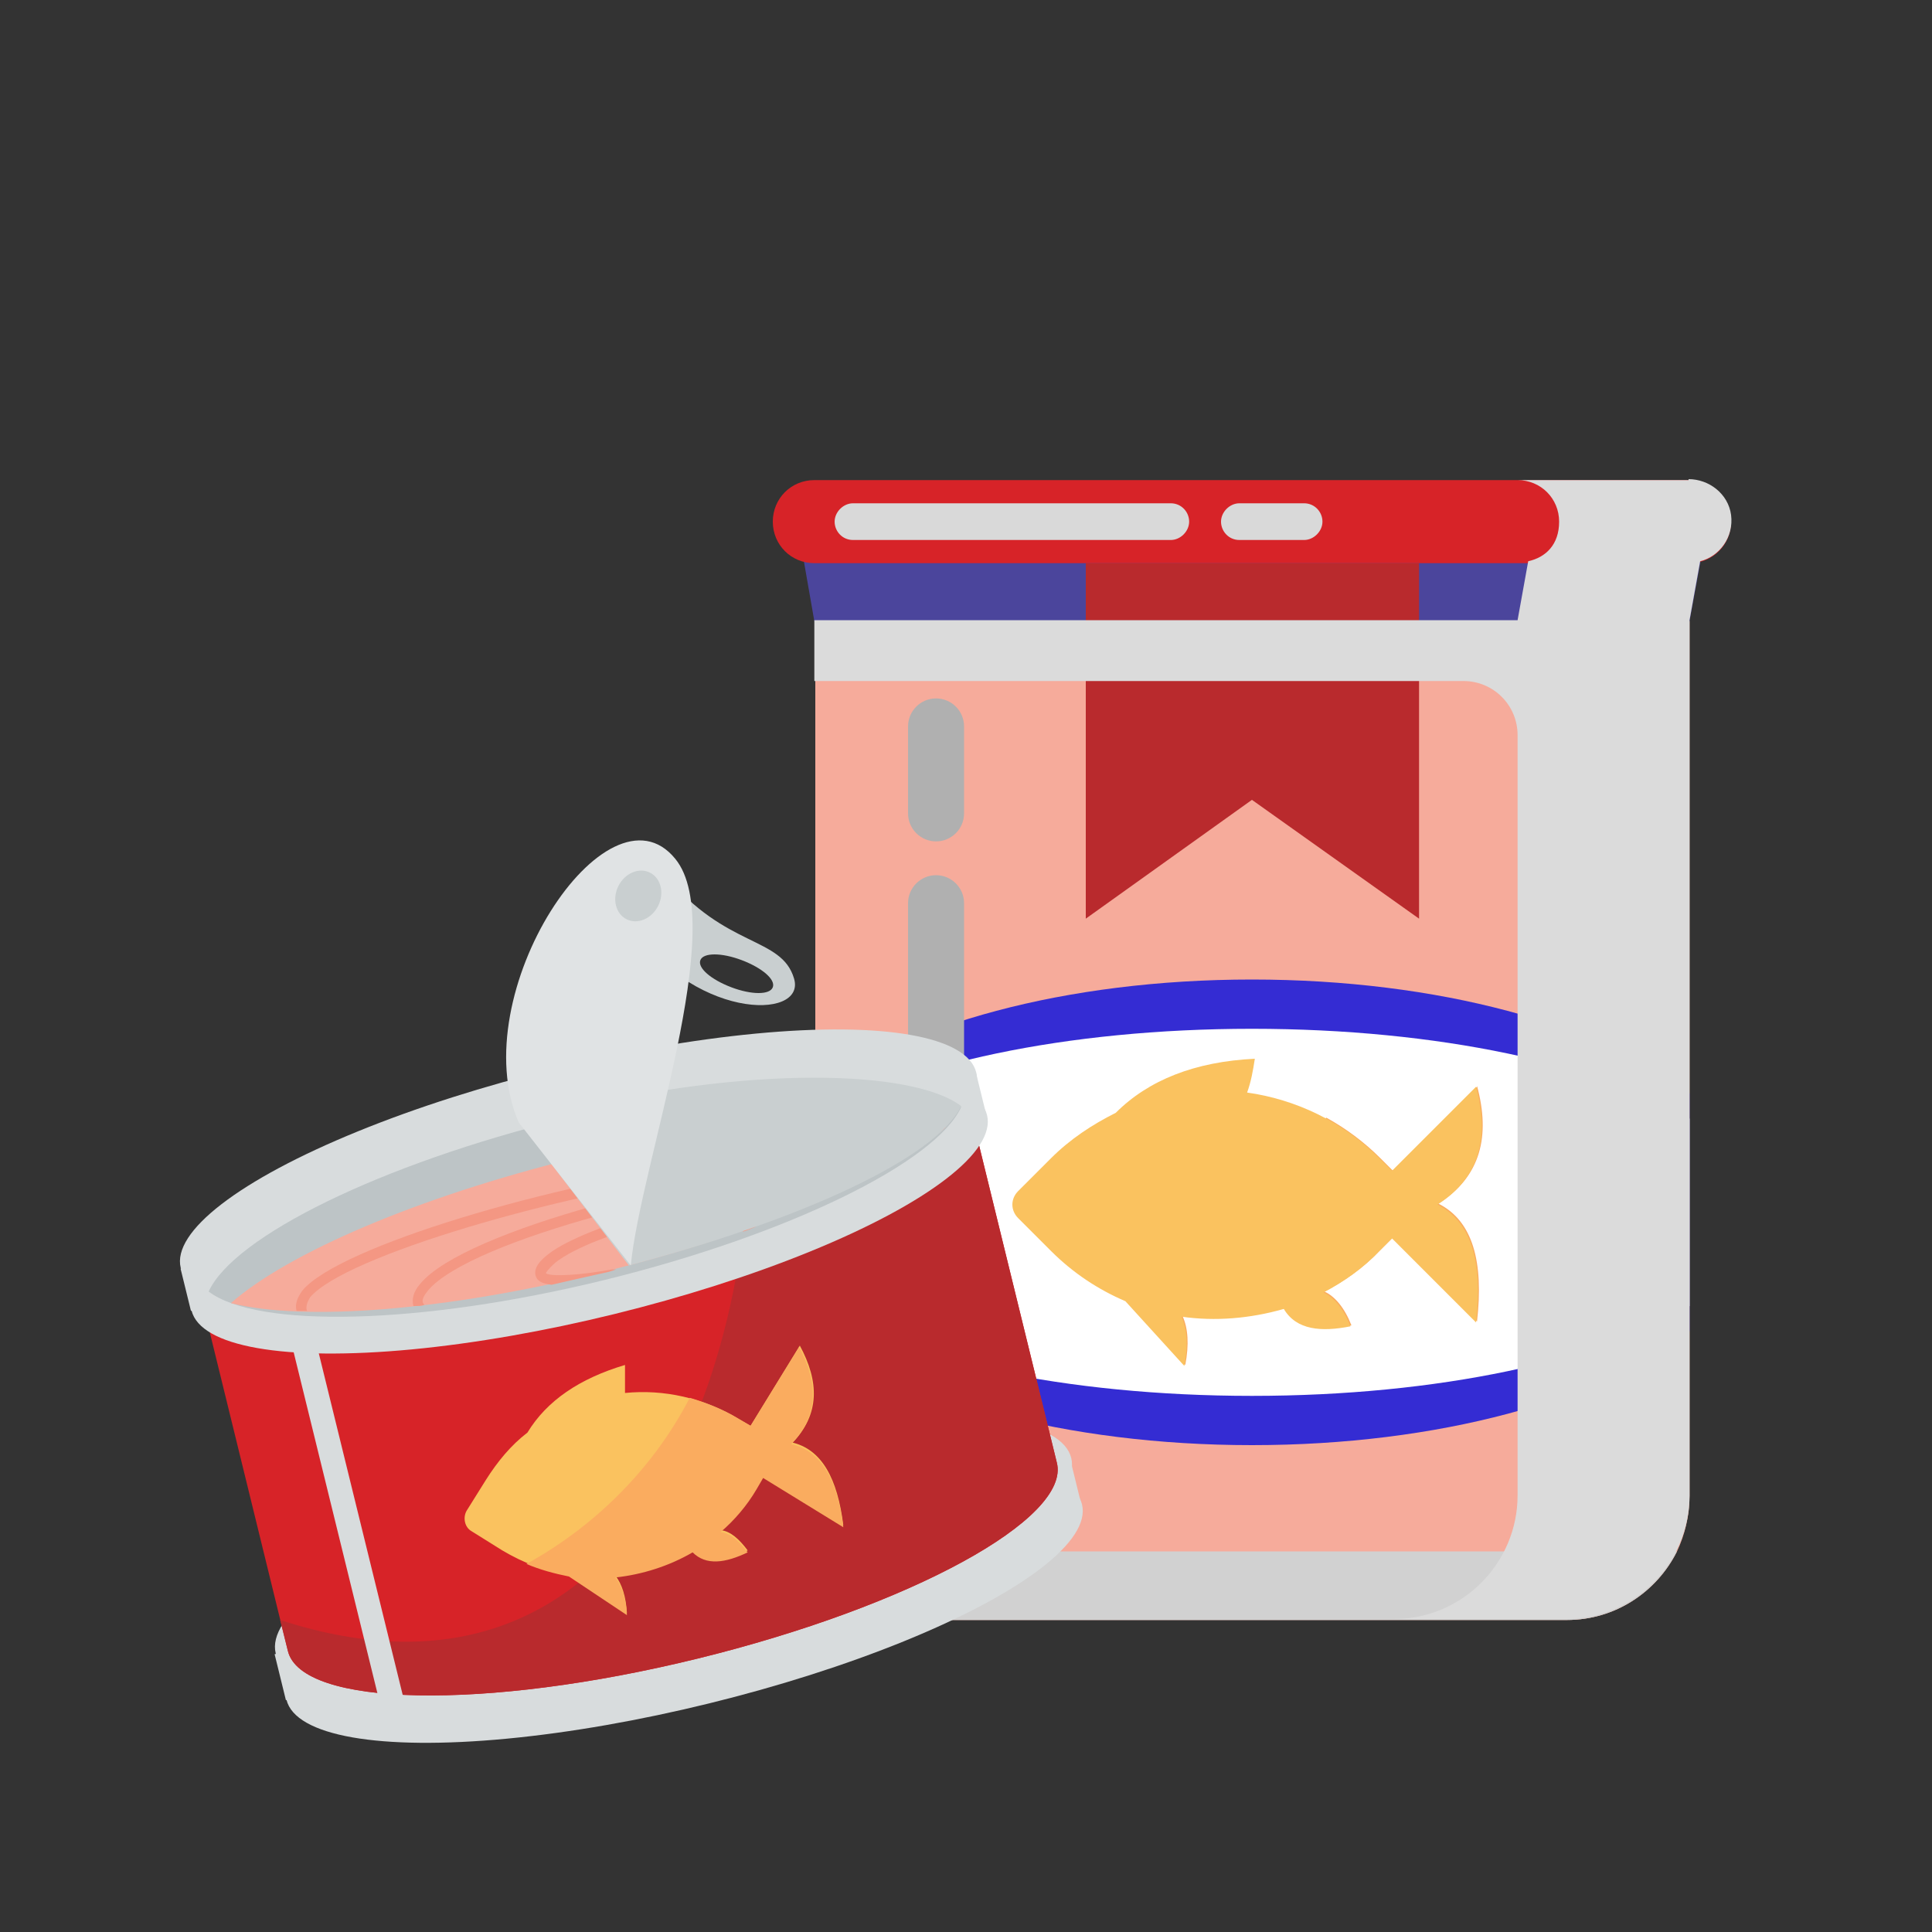
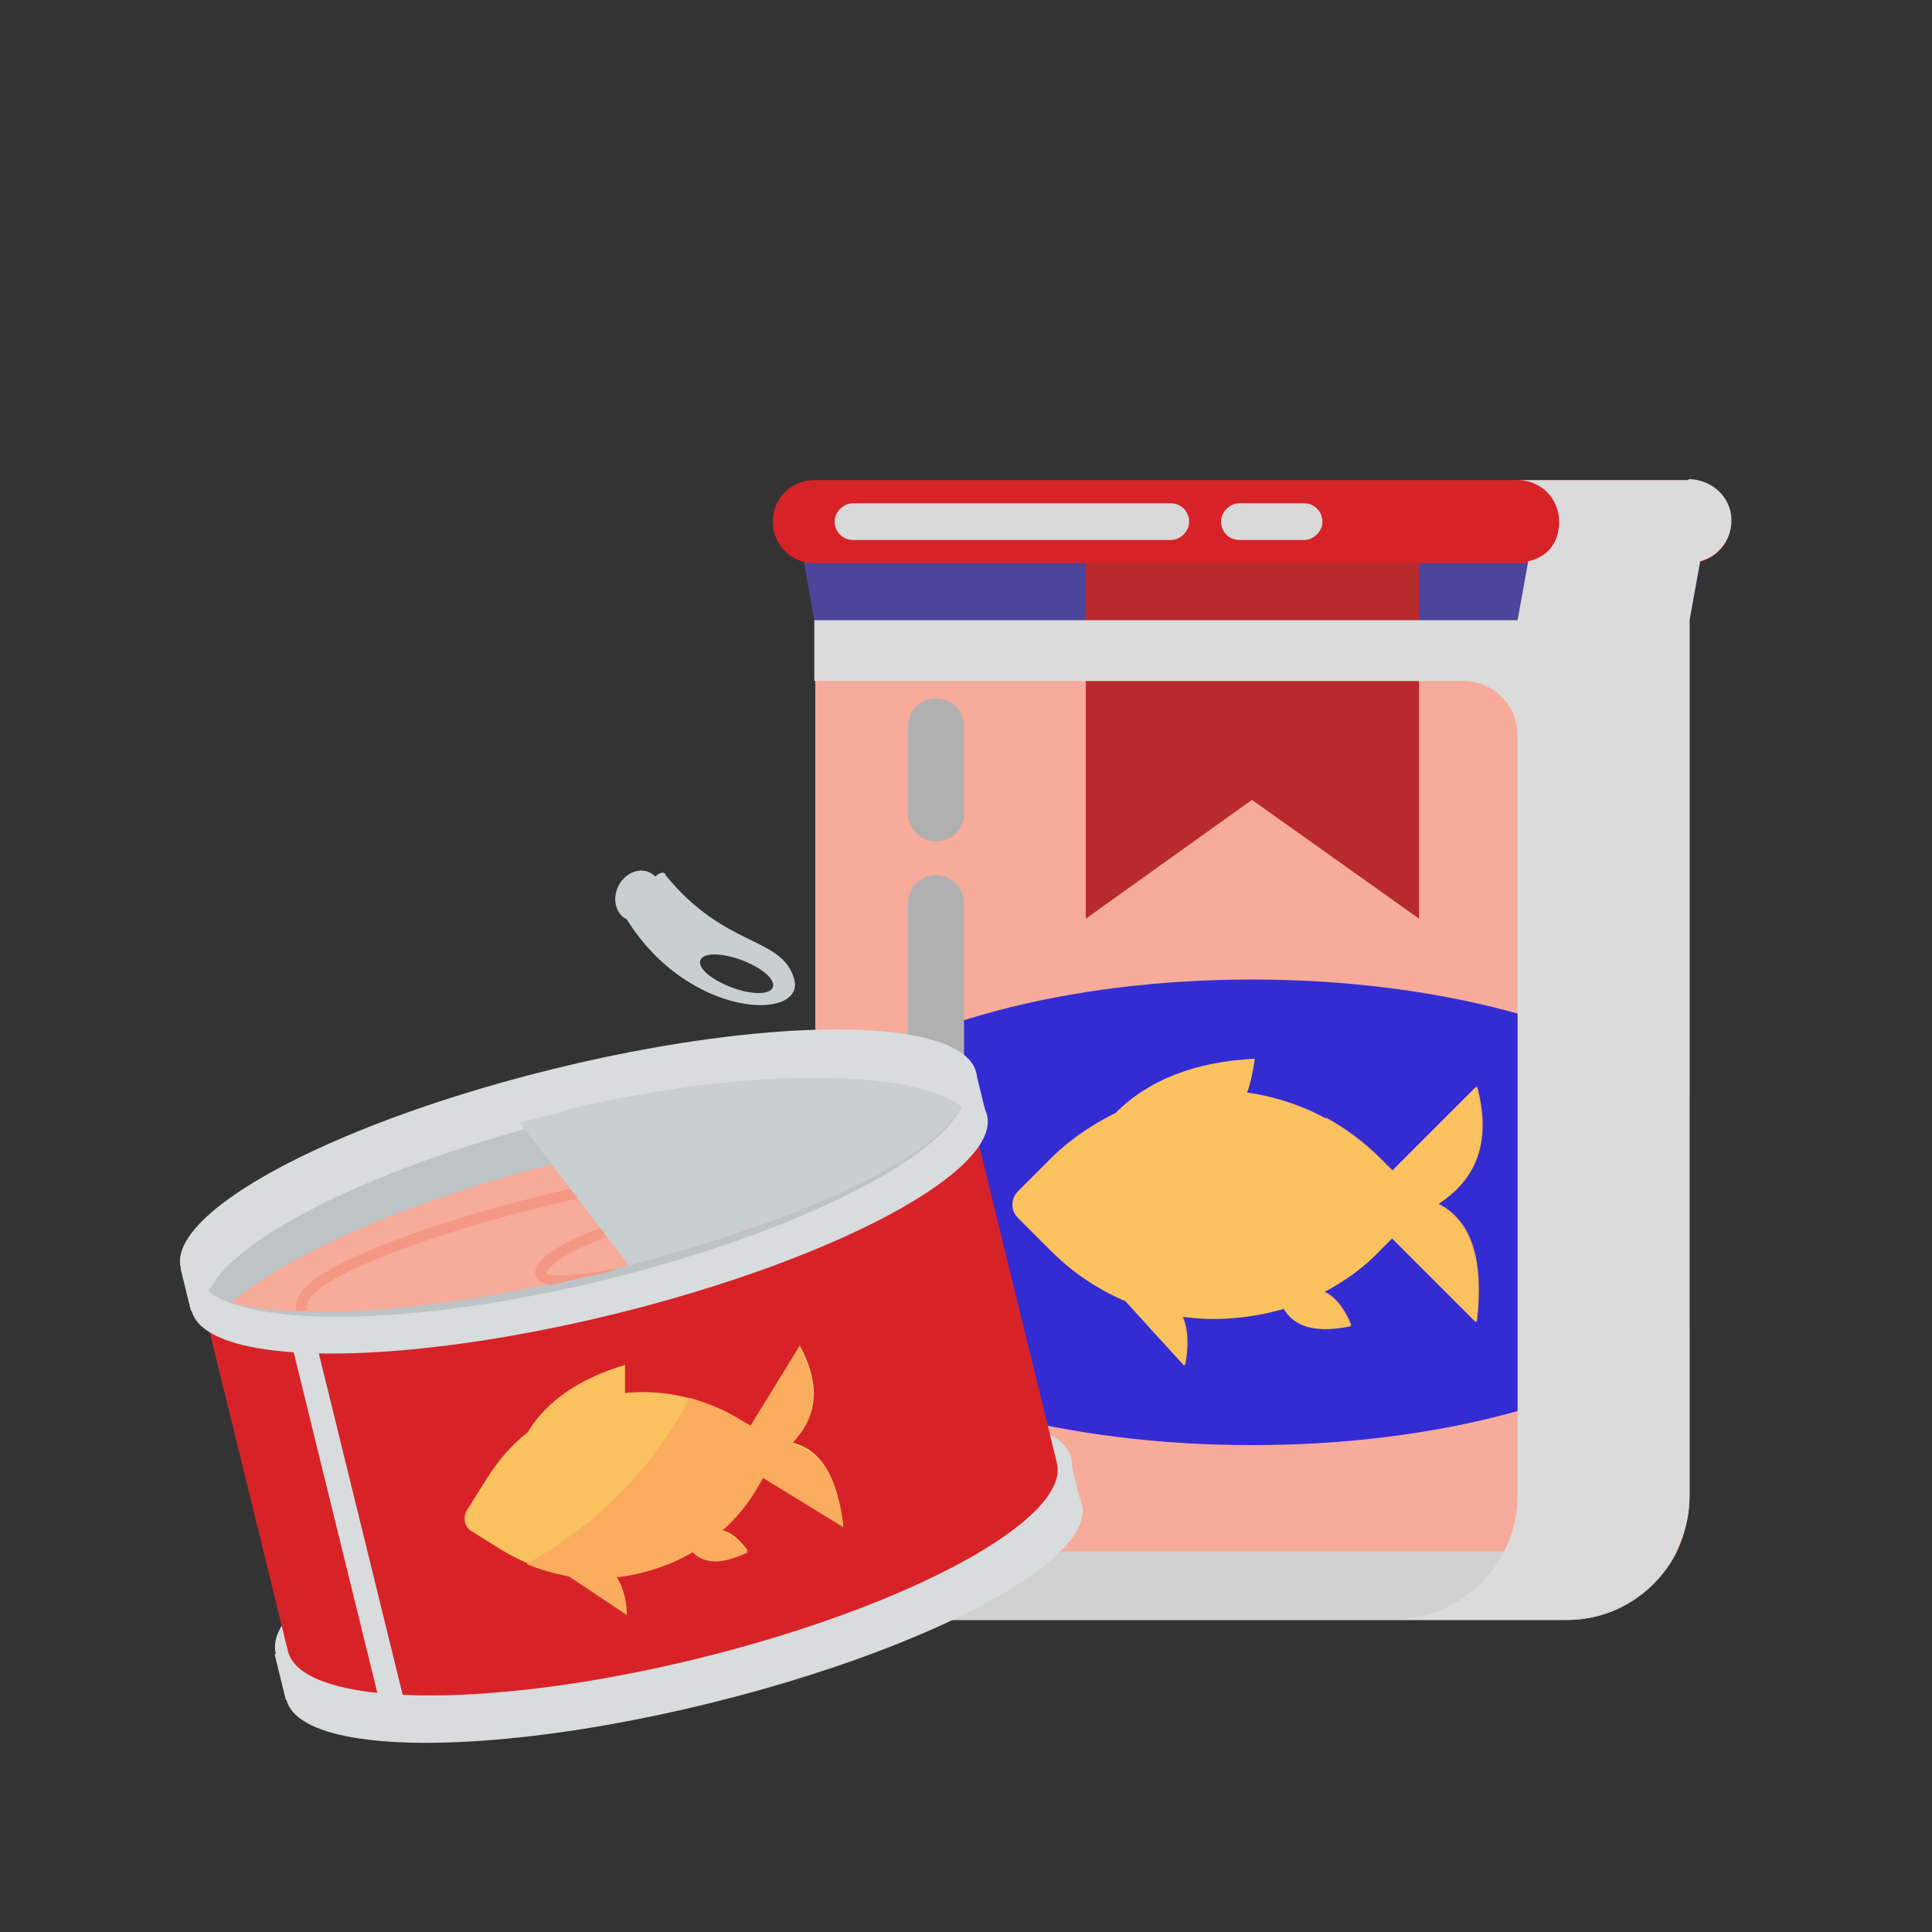
<svg xmlns="http://www.w3.org/2000/svg" version="1.1" viewBox="0 0 200 200">
  <rect x="0" y="0" width="200" height="200" fill="#333333" stroke="none" />
  <defs>
    <style>
      .cls-1 {
        fill: #bdc4c6;
      }

      .cls-1, .cls-2, .cls-3, .cls-4, .cls-5, .cls-6, .cls-7, .cls-8, .cls-9, .cls-10, .cls-11, .cls-12, .cls-13, .cls-14, .cls-15, .cls-16, .cls-17, .cls-18 {
        stroke-width: 0px;
      }

      .cls-2 {
        fill: #b92a2d;
      }

      .cls-19 {
        isolation: isolate;
      }

      .cls-3 {
        fill: #d9d9d9;
      }

      .cls-4 {
        fill: #e0e3e4;
      }

      .cls-5 {
        fill: #b0b0b0;
      }

      .cls-6 {
        fill: #d8dcdd;
      }

      .cls-7 {
        fill: #dbdbdb;
      }

      .cls-8 {
        fill: #faac5f;
      }

      .cls-9 {
        fill: #666;
      }

      .cls-10 {
        fill: #342cd3;
      }

      .cls-20 {
        mix-blend-mode: screen;
      }

      .cls-11 {
        fill: #c9cfd0;
      }

      .cls-12 {
        fill: #d72328;
      }

      .cls-13 {
        fill: #f6ab9b;
      }

      .cls-14 {
        fill: #fac25f;
      }

      .cls-15 {
        fill: #fff;
      }

      .cls-16 {
        fill: #4b459c;
      }

      .cls-17 {
        fill: #f49783;
      }

      .cls-18 {
        fill: #d1d1d1;
      }

      .cls-21 {
        mix-blend-mode: multiply;
      }
    </style>
  </defs>
  <g class="cls-19">
    <g id="illu">
      <g>
        <path class="cls-9" d="M174.9,64.3v90.6c0,2-.5,4-1.3,5.7-2.1,4.2-6.4,7.1-11.4,7.1h-65.1c-5,0-9.3-2.9-11.4-7.1-.9-1.7-1.3-3.6-1.3-5.7v-90.6h90.6Z" />
        <path class="cls-13" d="M174.9,64.3v90.6c0,2-.5,4-1.3,5.7-2.1,4.2-6.4,7.1-11.4,7.1h-65.1c-5,0-9.3-2.9-11.4-7.1-.9-1.7-1.3-3.6-1.3-5.7v-90.6h90.6Z" />
        <polygon class="cls-16" points="176.8 54 82.5 54 84.3 64.3 174.9 64.3 176.8 54" />
        <path class="cls-10" d="M174.9,113.2v24.6c-9.2,7.1-26,11.8-45.3,11.8s-36.1-4.7-45.3-11.8v-24.6c9.2-7.1,26-11.8,45.3-11.8s36.1,4.7,45.3,11.8Z" />
-         <path class="cls-15" d="M174.9,115.8v19.4c-9.2,5.6-26,9.3-45.3,9.3s-36.1-3.7-45.3-9.3v-19.4c9.2-5.6,26-9.3,45.3-9.3s36.1,3.7,45.3,9.3Z" />
        <g class="cls-20">
          <path class="cls-5" d="M96.9,87.1c-1.6,0-2.9-1.3-2.9-2.9v-9c0-1.6,1.3-2.9,2.9-2.9s2.9,1.3,2.9,2.9v9c0,1.6-1.3,2.9-2.9,2.9Z" />
        </g>
        <g class="cls-21">
          <path class="cls-18" d="M173.6,160.6c-2.1,4.2-6.4,7.1-11.4,7.1h-65.1c-5,0-9.3-2.9-11.4-7.1h88Z" />
        </g>
        <g class="cls-20">
          <path class="cls-5" d="M96.9,156.7c-1.6,0-2.9-1.3-2.9-2.9v-60.3c0-1.6,1.3-2.9,2.9-2.9s2.9,1.3,2.9,2.9v60.3c0,1.6-1.3,2.9-2.9,2.9Z" />
        </g>
        <polygon class="cls-2" points="146.9 95.1 129.6 82.8 112.4 95.1 112.4 58.3 146.9 58.3 146.9 95.1" />
        <path class="cls-12" d="M174.9,58.3h-90.6c-2.4,0-4.3-1.9-4.3-4.3s1.9-4.3,4.3-4.3h90.6c2.4,0,4.3,1.9,4.3,4.3s-1.9,4.3-4.3,4.3Z" />
        <g class="cls-20">
          <path class="cls-3" d="M135,55.9h-6.7c-1.1,0-1.9-.9-1.9-1.9s.9-1.9,1.9-1.9h6.7c1.1,0,1.9.9,1.9,1.9s-.9,1.9-1.9,1.9Z" />
        </g>
        <g class="cls-20">
          <path class="cls-3" d="M121.2,55.9h-32.9c-1.1,0-1.9-.9-1.9-1.9s.9-1.9,1.9-1.9h32.9c1.1,0,1.9.9,1.9,1.9s-.9,1.9-1.9,1.9Z" />
        </g>
        <g class="cls-21">
          <path class="cls-7" d="M174.8,49.7h-17.7c2.4,0,4.3,1.9,4.3,4.3s-1.4,3.7-3.2,4.1l-1.1,6.1h-72.8v6.3h67.2c3.1,0,5.6,2.5,5.6,5.6v78.7c0,7-5.7,12.8-12.8,12.8h17.8c7,0,12.8-5.7,12.8-12.8v-90.6l1.1-6.1c2-.5,3.5-2.5,3.2-4.8-.3-2.2-2.3-3.7-4.4-3.7Z" />
        </g>
        <path class="cls-8" d="M152.9,112.5l-8.7,8.7-1.3-1.3c-1.7-1.7-3.6-3.1-5.6-4.2-6.3,7.2-15.3,13.1-25.8,16,1.6,1.2,3.3,2.2,5.1,2.9l6.1,6.7c.4-2.1.3-3.8-.3-5.1,3.5.5,7.1.2,10.6-.8,1.3,2.2,3.9,2.4,6.9,1.8-.7-1.8-1.7-3-2.8-3.5,2.1-1.1,4.1-2.5,5.8-4.3l1.3-1.3,8.7,8.7c.7-6.1-.4-10.4-4-12.2,4.4-2.8,5.4-7,4-12.2Z" />
        <path class="cls-14" d="M148.8,124.7c4.4-2.8,5.4-7,4-12.2l-8.7,8.7-1.3-1.3c-3.8-3.8-8.7-6.1-13.7-6.8.4-1.1.6-2.2.8-3.5-6.2.3-11,2.2-14.4,5.6-2.4,1.2-4.7,2.7-6.7,4.7l-3.4,3.4c-.8.8-.8,2,0,2.8l3.4,3.4c2.3,2.3,4.9,4,7.7,5.2l6.1,6.7c.4-2.1.3-3.8-.3-5.1,3.5.5,7.1.2,10.6-.8,1.3,2.2,3.9,2.4,6.9,1.8-.7-1.8-1.7-3-2.8-3.5,2.1-1.1,4.1-2.5,5.8-4.3l1.3-1.3,8.7,8.7c.7-6.1-.4-10.4-4-12.2Z" />
      </g>
      <g>
        <g>
          <ellipse class="cls-6" cx="70.7" cy="165.9" rx="42.4" ry="10.8" transform="translate(-37.4 21.6) rotate(-13.8)" />
          <ellipse class="cls-6" cx="69.6" cy="161.1" rx="42.4" ry="10.8" transform="translate(-36.3 21.2) rotate(-13.8)" />
          <rect class="cls-6" x="27.7" y="161.1" width="84.8" height="4.9" transform="translate(-36.9 21.4) rotate(-13.8)" />
        </g>
        <path class="cls-12" d="M58.3,115.1c-22,5.4-38.7,14.5-37.2,20.3l8.7,35.5c1.4,5.8,20.4,6.2,42.4.8,22-5.4,38.7-14.5,37.2-20.3l-8.7-35.5c-1.4-5.8-20.4-6.2-42.4-.8Z" />
-         <path class="cls-2" d="M109.4,151.4l-8.7-35.5c-1-4-10.2-5.4-23-4.2,1,30.8-12.5,67.8-48.7,56l.8,3.2c1.4,5.8,20.4,6.2,42.4.8,22-5.4,38.7-14.5,37.2-20.3Z" />
        <path class="cls-11" d="M68.9,90.5c-1-1.2-4,4.7-4,4.7,6.5,10.4,18.6,10.5,17.3,6.1-1.3-4.4-7.1-3.1-13.3-10.7ZM80,102.2c-.3.8-2.2.8-4.3,0s-3.5-2-3.2-2.8c.3-.8,2.2-.8,4.3,0,2.1.8,3.5,2,3.2,2.8Z" />
        <rect class="cls-6" x="17.9" y="121.2" width="84.8" height="4.5" transform="translate(-27.6 17.9) rotate(-13.8)" />
        <ellipse class="cls-6" cx="60.9" cy="125.6" rx="42.4" ry="10.8" transform="translate(-28.1 18.1) rotate(-13.8)" />
        <ellipse class="cls-6" cx="59.8" cy="121.2" rx="42.4" ry="10.8" transform="translate(-27.1 17.7) rotate(-13.8)" />
        <path class="cls-1" d="M58.5,115.8c-19.1,4.7-34.3,12.2-36.9,17.9,5,3.8,21.8,3.5,41-1.2,19.1-4.7,34.3-12.2,36.9-17.9-5-3.8-21.8-3.5-41,1.2Z" />
        <path class="cls-13" d="M23.9,134.9c7.6,1.9,22.2.8,38.4-3.2,16.2-4,29.7-9.8,35.6-15-7.6-1.9-22.2-.8-38.4,3.2-16.2,4-29.7,9.8-35.6,15Z" />
        <g>
          <path class="cls-17" d="M63.8,131.4c-.1,0-.2,0-.4,0-3.2.6-6.4.8-6.9.4,0,0,.2-.4,1-1.1,3.9-3.1,17.3-6.5,19.4-4.4.3.3.2.7,0,1.2.4-.1.8-.3,1.3-.5,0-.6,0-1.1-.5-1.5-2.8-2.9-17.2,1.4-20.9,4.3-.8.6-1.7,1.5-1.3,2.4.2.5.8.7,1.6.8,1.7-.4,3.5-.8,5.3-1.2.5-.1.9-.2,1.4-.4Z" />
          <path class="cls-17" d="M31.8,135.8c-.2-.5,0-1,.3-1.5,3.6-4.3,25.9-10.7,41-12.7.3,0,.5-.3.5-.6,0-.3-.3-.5-.6-.5-15.6,2-37.9,8.5-41.7,13.1-.5.7-.8,1.4-.6,2.1.4,0,.7,0,1.1,0Z" />
-           <path class="cls-17" d="M89.6,121.8c-.7-.8-2.5-1.1-5.4-1-11.2.3-36.1,6.5-40.7,12.1-.7.8-.9,1.6-.7,2.3.4,0,.8,0,1.1-.1,0,0,0-.1-.1-.2-.2-.4.2-.9.5-1.3,4.4-5.3,29.1-11.4,39.9-11.7,3.3,0,4.3.4,4.6.6.3-.2.7-.3,1-.5,0,0-.1-.1-.2-.2Z" />
        </g>
        <path class="cls-11" d="M58.2,115.1c-1.5.4-3,.7-4.4,1.1l11.3,14.8c17.8-4.7,31.8-11.1,34.4-16.5-5-3.8-22.1-4.2-41.3.5Z" />
-         <path class="cls-4" d="M65.3,131c1-10.5,10.2-35.3,4.6-42.1-7-8.6-22,14-16.2,27.3l11.6,14.8Z" />
        <ellipse class="cls-11" cx="66.1" cy="92.8" rx="2.7" ry="2.3" transform="translate(-46.5 110.3) rotate(-63.4)" />
        <path class="cls-14" d="M82,149.4c2.9-3,2.8-6.4.8-10.1l-5.1,8.3-1.2-.7c-3.7-2.2-7.8-3.1-11.8-2.7,0-.9,0-1.8,0-2.9-4.7,1.4-8.1,3.7-10.1,7-1.7,1.3-3.1,3-4.3,4.9l-2,3.2c-.4.7-.2,1.7.5,2.1l3.2,2c2.2,1.3,4.5,2.2,6.9,2.5l6,4c-.1-1.7-.5-3-1.2-3.9,2.8-.3,5.6-1.2,8-2.6,1.4,1.4,3.4,1.1,5.7,0-.9-1.2-1.8-2-2.8-2.1,1.4-1.2,2.7-2.7,3.7-4.4l.7-1.2,8.3,5.1c-.6-4.8-2.2-7.9-5.4-8.6Z" />
        <path class="cls-8" d="M82.8,139.3l-5.1,8.3-1.2-.7c-1.6-1-3.4-1.7-5.1-2.2-3.5,6.8-9.3,13-16.9,17.2,1.4.6,2.9,1,4.4,1.3l6,4c-.1-1.7-.5-3-1.2-3.9,2.8-.3,5.6-1.2,8-2.6,1.4,1.4,3.4,1.1,5.7,0-.9-1.2-1.8-2-2.8-2.1,1.4-1.2,2.7-2.7,3.7-4.4l.7-1.2,8.3,5.1c-.6-4.8-2.2-7.9-5.4-8.6,2.9-3,2.8-6.4.8-10.1Z" />
        <rect class="cls-6" x="34.8" y="137.7" width="2.5" height="41.3" transform="translate(-36.6 13.1) rotate(-13.8)" />
      </g>
    </g>
  </g>
</svg>